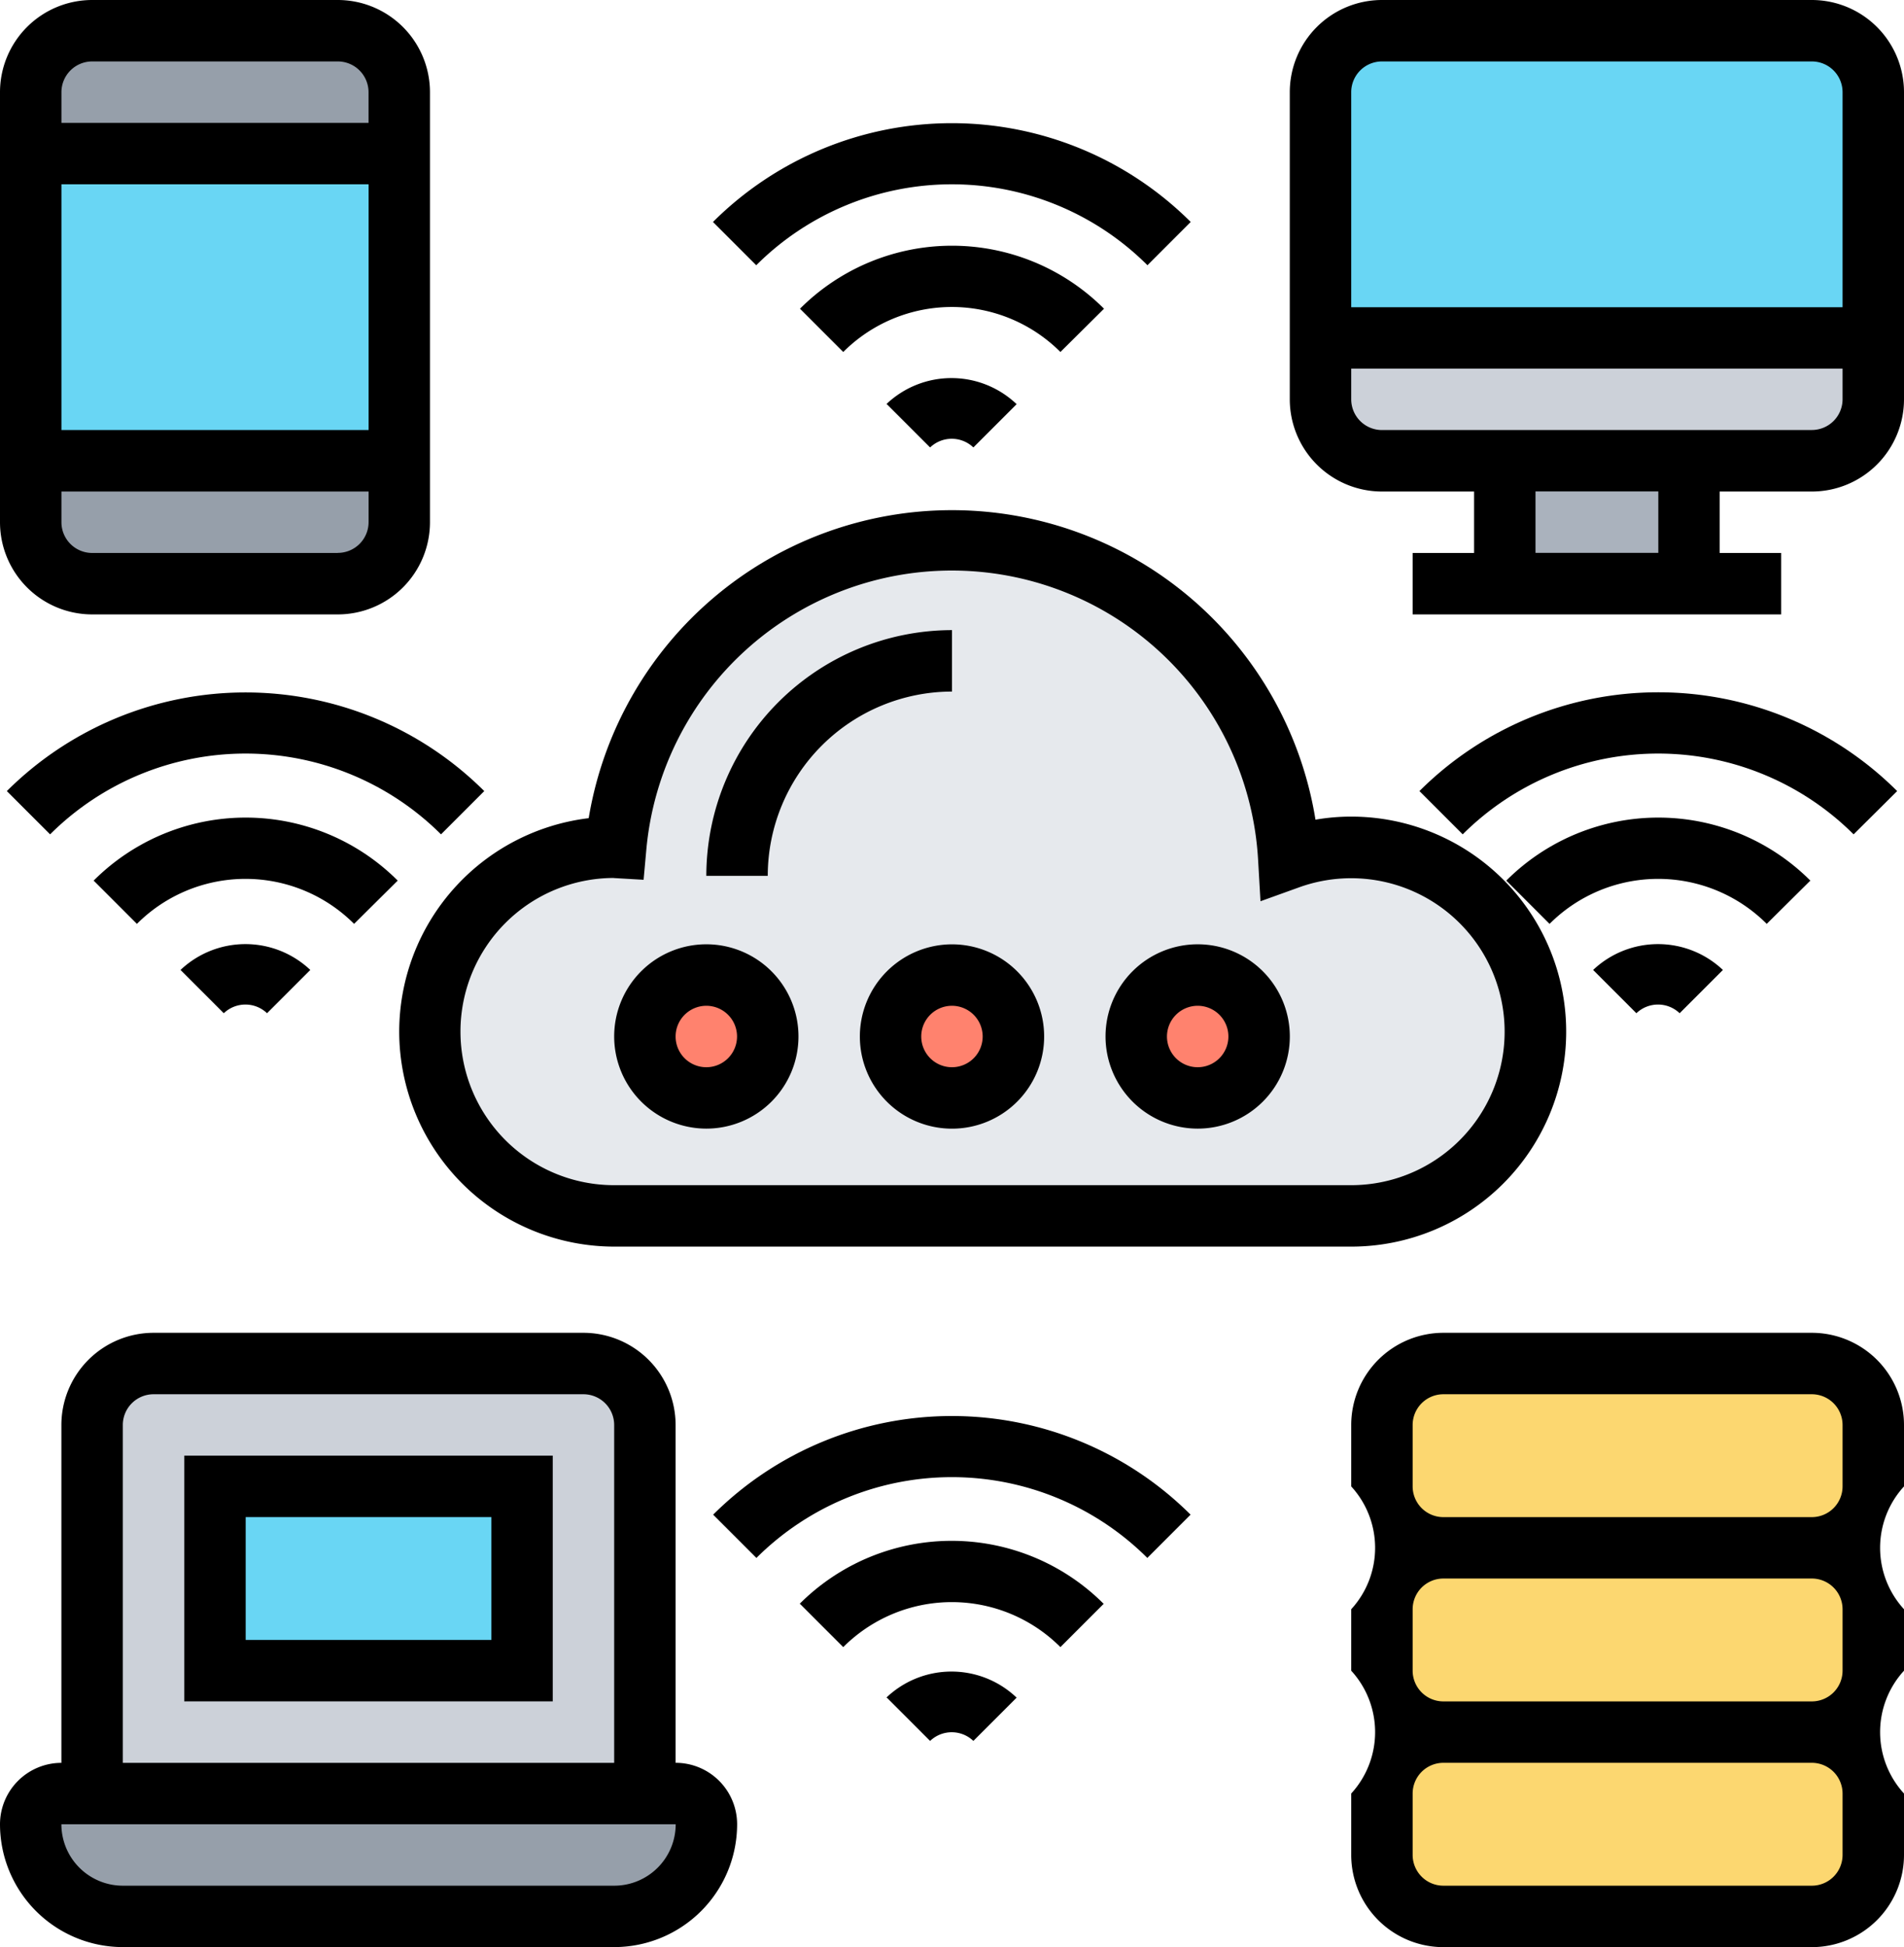
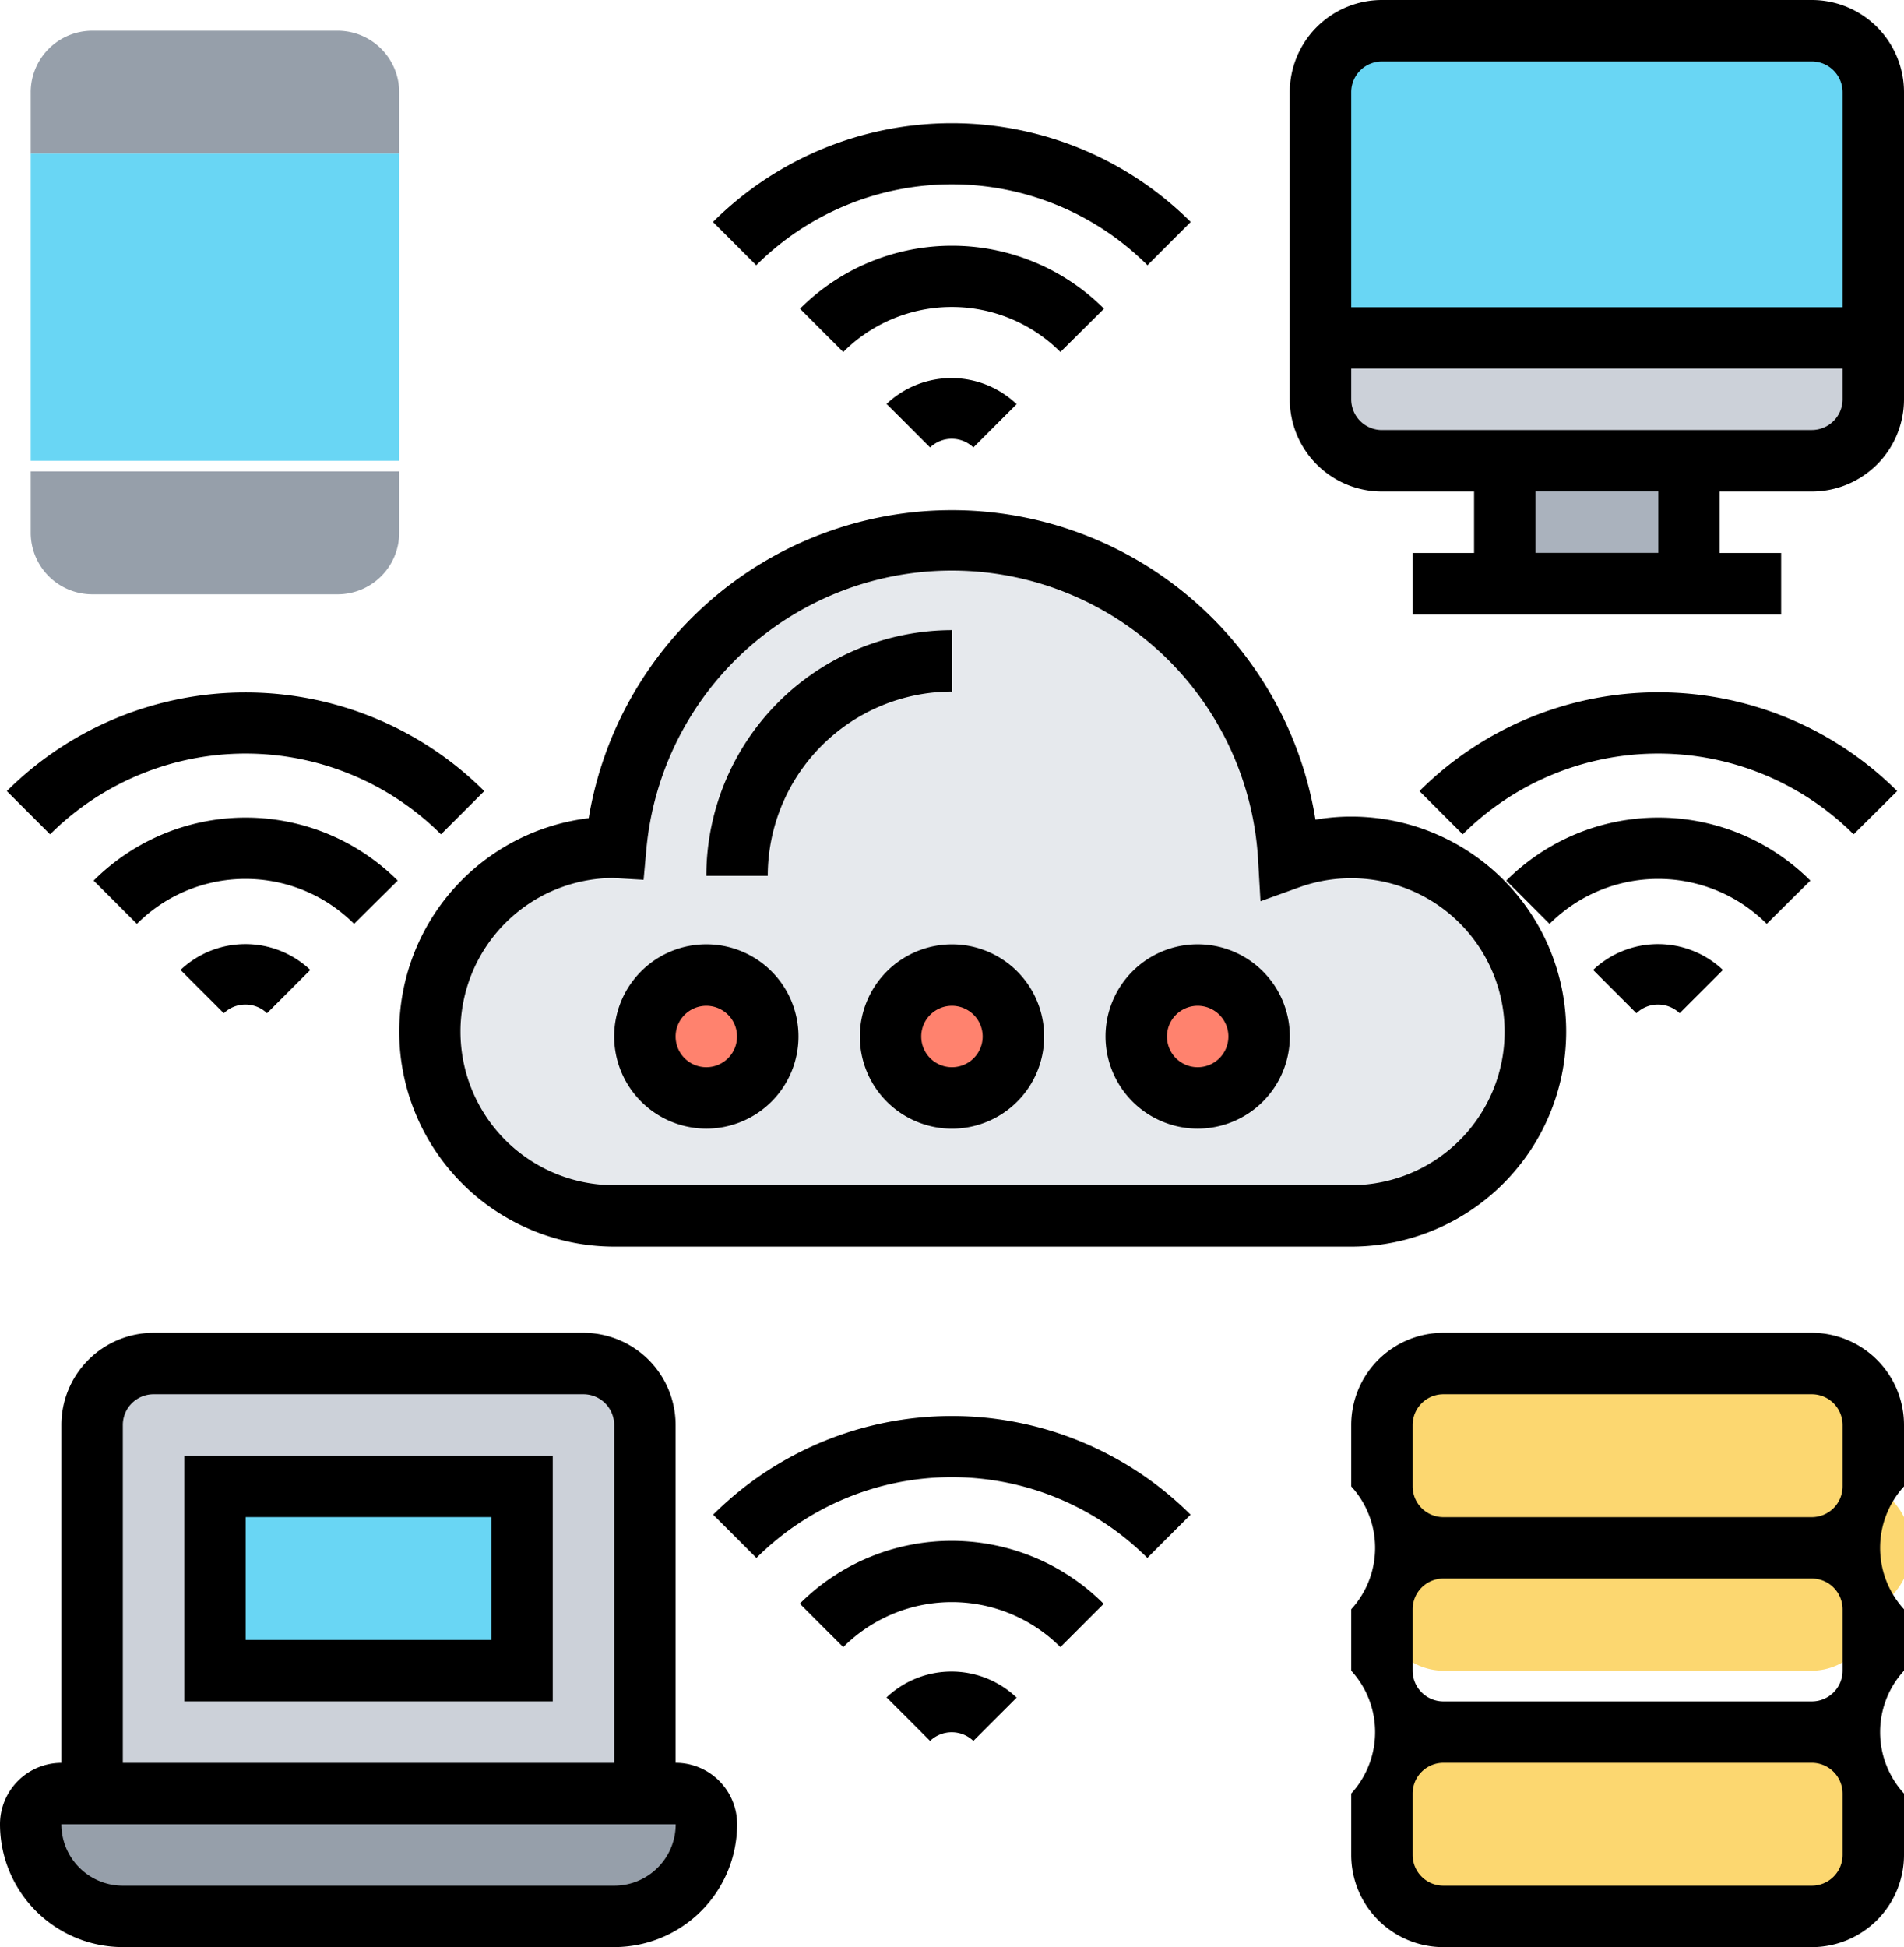
<svg xmlns="http://www.w3.org/2000/svg" width="44.012" height="45" viewBox="0 0 44.012 45">
  <g id="Сгруппировать_12120" data-name="Сгруппировать 12120" transform="translate(-8 -8)">
    <g id="Сгруппировать_12118" data-name="Сгруппировать 12118" transform="translate(8.71 8.71)">
      <g id="Сгруппировать_12102" data-name="Сгруппировать 12102" transform="translate(31.234 39.321)">
        <path id="Контур_8826" data-name="Контур 8826" d="M379.358,449.42v1.42a1.424,1.424,0,0,1-1.42,1.42H369.42a1.424,1.424,0,0,1-1.42-1.42v-1.42a1.424,1.424,0,0,1,1.42-1.42h8.518A1.424,1.424,0,0,1,379.358,449.42Z" transform="translate(-368 -448)" fill="#fcd770" />
      </g>
      <g id="Сгруппировать_12103" data-name="Сгруппировать 12103" transform="translate(31.234 35.062)">
-         <path id="Контур_8827" data-name="Контур 8827" d="M379.358,401.42v1.42a1.424,1.424,0,0,1-1.42,1.42H369.42a1.424,1.424,0,0,1-1.42-1.42v-1.42a1.424,1.424,0,0,1,1.42-1.42h8.518A1.424,1.424,0,0,1,379.358,401.42Z" transform="translate(-368 -400)" fill="#fcd770" />
+         <path id="Контур_8827" data-name="Контур 8827" d="M379.358,401.42a1.424,1.424,0,0,1-1.42,1.42H369.42a1.424,1.424,0,0,1-1.42-1.42v-1.42a1.424,1.424,0,0,1,1.42-1.42h8.518A1.424,1.424,0,0,1,379.358,401.42Z" transform="translate(-368 -400)" fill="#fcd770" />
      </g>
      <g id="Сгруппировать_12104" data-name="Сгруппировать 12104" transform="translate(31.234 30.583)">
        <path id="Контур_8828" data-name="Контур 8828" d="M379.358,353.42v1.42a1.424,1.424,0,0,1-1.42,1.42H369.42a1.424,1.424,0,0,1-1.42-1.42v-1.42a1.424,1.424,0,0,1,1.42-1.42h8.518A1.424,1.424,0,0,1,379.358,353.42Z" transform="translate(-368 -352)" fill="#fcd770" />
      </g>
      <g id="Сгруппировать_12105" data-name="Сгруппировать 12105" transform="translate(34.074 10.185)">
        <path id="Контур_8829" data-name="Контур 8829" d="M400,128h4.259v2.839H400Z" transform="translate(-400 -128)" fill="#aab2bd" />
      </g>
      <g id="Сгруппировать_12106" data-name="Сгруппировать 12106" transform="translate(29.814 7.275)">
        <path id="Контур_8830" data-name="Контур 8830" d="M364.778,96v1.42a1.424,1.424,0,0,1-1.42,1.42H353.42A1.424,1.424,0,0,1,352,97.42V96Z" transform="translate(-352 -96)" fill="#ccd1d9" />
      </g>
      <g id="Сгруппировать_12107" data-name="Сгруппировать 12107" transform="translate(1.42 30.803)">
        <path id="Контур_8831" data-name="Контур 8831" d="M44.778,353.42v8.518H32V353.42A1.424,1.424,0,0,1,33.42,352h9.938A1.424,1.424,0,0,1,44.778,353.42Z" transform="translate(-32 -352)" fill="#ccd1d9" />
      </g>
      <g id="Сгруппировать_12108" data-name="Сгруппировать 12108" transform="translate(0 40.741)">
        <path id="Контур_8832" data-name="Контур 8832" d="M31.617,464.71a2.133,2.133,0,0,1-2.13,2.13H18.13A2.127,2.127,0,0,1,16,464.71a.712.712,0,0,1,.71-.71h14.2A.712.712,0,0,1,31.617,464.71Z" transform="translate(-16 -464)" fill="#969faa" />
      </g>
      <g id="Сгруппировать_12109" data-name="Сгруппировать 12109" transform="translate(0 0)">
        <path id="Контур_8833" data-name="Контур 8833" d="M24.518,17.42v1.42H16V17.42A1.424,1.424,0,0,1,17.42,16H23.1A1.424,1.424,0,0,1,24.518,17.42Z" transform="translate(-16 -16)" fill="#969faa" />
      </g>
      <g id="Сгруппировать_12110" data-name="Сгруппировать 12110" transform="translate(0 10.185)">
        <path id="Контур_8834" data-name="Контур 8834" d="M24.518,128v1.42a1.424,1.424,0,0,1-1.42,1.42H17.42A1.424,1.424,0,0,1,16,129.42V128Z" transform="translate(-16 -128)" fill="#969faa" />
      </g>
      <g id="Сгруппировать_12111" data-name="Сгруппировать 12111" transform="translate(9.228 11.774)">
        <path id="Контур_8835" data-name="Контур 8835" d="M141.3,151.1a4.259,4.259,0,0,1,0,8.518H124.259a4.259,4.259,0,1,1,0-8.518h.035a7.8,7.8,0,0,1,15.56.256A4.214,4.214,0,0,1,141.3,151.1Z" transform="translate(-120 -144)" fill="#e6e9ed" />
      </g>
      <g id="Сгруппировать_12112" data-name="Сгруппировать 12112" transform="translate(26.029 21.553)">
        <ellipse id="Эллипс_281" data-name="Эллипс 281" cx="1" cy="1.5" rx="1" ry="1.5" fill="#ff826e" />
      </g>
      <g id="Сгруппировать_12113" data-name="Сгруппировать 12113" transform="translate(20.027 21.553)">
        <circle id="Эллипс_282" data-name="Эллипс 282" cx="1.5" cy="1.5" r="1.5" fill="#ff826e" />
      </g>
      <g id="Сгруппировать_12114" data-name="Сгруппировать 12114" transform="translate(14.028 21.553)">
        <circle id="Эллипс_283" data-name="Эллипс 283" cx="1.5" cy="1.5" r="1.5" fill="#ff826e" />
      </g>
      <g id="Сгруппировать_12115" data-name="Сгруппировать 12115" transform="translate(4.259 33.642)">
        <path id="Контур_8836" data-name="Контур 8836" d="M64,384h7.1v4.259H64Z" transform="translate(-64 -384)" fill="#69d6f4" />
      </g>
      <g id="Сгруппировать_12116" data-name="Сгруппировать 12116" transform="translate(29.814 0)">
        <path id="Контур_8837" data-name="Контур 8837" d="M364.778,17.42V23.1H352V17.42A1.424,1.424,0,0,1,353.42,16h9.938A1.424,1.424,0,0,1,364.778,17.42Z" transform="translate(-352 -16)" fill="#69d6f4" />
      </g>
      <g id="Сгруппировать_12117" data-name="Сгруппировать 12117" transform="translate(0 2.839)">
        <path id="Контур_8838" data-name="Контур 8838" d="M16,48h8.518v7.1H16Z" transform="translate(-16 -48)" fill="#69d6f4" />
      </g>
    </g>
    <g id="Сгруппировать_12119" data-name="Сгруппировать 12119" transform="translate(8 8)">
      <path id="Контур_8839" data-name="Контур 8839" d="M112,148.068a4.975,4.975,0,0,0,4.969,4.969h17.037a4.969,4.969,0,0,0,0-9.938,4.829,4.829,0,0,0-.826.071,8.512,8.512,0,0,0-16.8-.035A4.976,4.976,0,0,0,112,148.068Zm4.963-3.549h0l.686.04.062-.684a7.091,7.091,0,0,1,14.143.231l.055.949.894-.322a3.547,3.547,0,1,1,1.2,6.884H116.969a3.549,3.549,0,0,1-.006-7.1Z" transform="translate(-102.772 -124.226)" />
      <path id="Контур_8840" data-name="Контур 8840" d="M197.679,169.42V168A5.686,5.686,0,0,0,192,173.679h1.42A4.263,4.263,0,0,1,197.679,169.42Z" transform="translate(-175.673 -153.437)" />
      <path id="Контур_8841" data-name="Контур 8841" d="M232,250.13a2.13,2.13,0,1,0,2.13-2.13A2.132,2.132,0,0,0,232,250.13Zm2.839,0a.71.71,0,1,1-.71-.71A.711.711,0,0,1,234.839,250.13Z" transform="translate(-212.124 -226.175)" />
      <path id="Контур_8842" data-name="Контур 8842" d="M170.13,252.259a2.13,2.13,0,1,0-2.13-2.13A2.132,2.132,0,0,0,170.13,252.259Zm0-2.839a.71.71,0,1,1-.71.71A.711.711,0,0,1,170.13,249.42Z" transform="translate(-153.803 -226.175)" />
      <path id="Контур_8843" data-name="Контур 8843" d="M298.13,252.259a2.13,2.13,0,1,0-2.13-2.13A2.132,2.132,0,0,0,298.13,252.259Zm0-2.839a.71.71,0,1,1-.71.71A.711.711,0,0,1,298.13,249.42Z" transform="translate(-270.445 -226.175)" />
      <path id="Контур_8844" data-name="Контур 8844" d="M203.808,43.329l1-1a7.818,7.818,0,0,0-11.043,0l1,1A6.4,6.4,0,0,1,203.808,43.329Z" transform="translate(-177.284 -37.199)" />
      <path id="Контур_8845" data-name="Контур 8845" d="M223.428,73.456a4.968,4.968,0,0,0-7.028,0l1,1a3.549,3.549,0,0,1,5.02,0Z" transform="translate(-197.908 -66.321)" />
      <path id="Контур_8846" data-name="Контур 8846" d="M239.024,104.837l1,1a.724.724,0,0,1,1,0l1-1a2.182,2.182,0,0,0-3.012,0Z" transform="translate(-218.524 -95.496)" />
      <path id="Контур_8847" data-name="Контур 8847" d="M193.776,370.325l1,1a6.4,6.4,0,0,1,9.036,0l1-1A7.818,7.818,0,0,0,193.776,370.325Z" transform="translate(-177.291 -335.319)" />
      <path id="Контур_8848" data-name="Контур 8848" d="M216.4,401.456l1,1a3.549,3.549,0,0,1,5.02,0l1-1a4.968,4.968,0,0,0-7.028,0Z" transform="translate(-197.908 -364.389)" />
      <path id="Контур_8849" data-name="Контур 8849" d="M239.024,432.837l1,1a.724.724,0,0,1,1,0l1-1a2.182,2.182,0,0,0-3.012,0Z" transform="translate(-218.524 -393.602)" />
      <path id="Контур_8850" data-name="Контур 8850" d="M9.776,186.325l1,1a6.4,6.4,0,0,1,9.036,0l1-1A7.818,7.818,0,0,0,9.776,186.325Z" transform="translate(-9.618 -168.042)" />
      <path id="Контур_8851" data-name="Контур 8851" d="M39.428,217.456a4.968,4.968,0,0,0-7.028,0l1,1a3.549,3.549,0,0,1,5.02,0Z" transform="translate(-30.235 -197.104)" />
      <path id="Контур_8852" data-name="Контур 8852" d="M55.024,248.837l1,1a.724.724,0,0,1,1,0l1-1A2.182,2.182,0,0,0,55.024,248.837Z" transform="translate(-50.851 -226.42)" />
      <path id="Контур_8853" data-name="Контур 8853" d="M388.811,186.325a7.818,7.818,0,0,0-11.043,0l1,1a6.4,6.4,0,0,1,9.036,0Z" transform="translate(-344.957 -168.042)" />
      <path id="Контур_8854" data-name="Контур 8854" d="M407.428,217.456a4.968,4.968,0,0,0-7.028,0l1,1a3.549,3.549,0,0,1,5.02,0Z" transform="translate(-365.581 -197.104)" />
      <path id="Контур_8855" data-name="Контур 8855" d="M423.024,248.837l1,1a.724.724,0,0,1,1,0l1-1A2.182,2.182,0,0,0,423.024,248.837Z" transform="translate(-386.198 -226.42)" />
      <path id="Контур_8856" data-name="Контур 8856" d="M356.068,8H346.13A2.132,2.132,0,0,0,344,10.13v7.1a2.132,2.132,0,0,0,2.13,2.13h2.13v1.42h-1.42V22.2h8.518v-1.42h-1.42v-1.42h2.13a2.132,2.132,0,0,0,2.13-2.13v-7.1A2.132,2.132,0,0,0,356.068,8ZM346.13,9.42h9.938a.711.711,0,0,1,.71.71V15.1H345.42V10.13A.711.711,0,0,1,346.13,9.42Zm6.389,11.358h-2.839v-1.42h2.839Zm3.549-2.839H346.13a.711.711,0,0,1-.71-.71v-.71h11.358v.71A.711.711,0,0,1,356.068,17.938Z" transform="translate(-314.186 -8)" />
-       <path id="Контур_8857" data-name="Контур 8857" d="M10.13,22.2h5.679a2.132,2.132,0,0,0,2.13-2.13V10.13A2.132,2.132,0,0,0,15.809,8H10.13A2.132,2.132,0,0,0,8,10.13v9.938A2.132,2.132,0,0,0,10.13,22.2Zm5.679-1.42H10.13a.711.711,0,0,1-.71-.71v-.71h7.1v.71A.711.711,0,0,1,15.809,20.778ZM9.42,17.938V12.259h7.1v5.679Zm.71-8.518h5.679a.711.711,0,0,1,.71.71v.71H9.42v-.71A.711.711,0,0,1,10.13,9.42Z" transform="translate(-8 -8)" />
      <path id="Контур_8858" data-name="Контур 8858" d="M370.648,344H362.13a2.132,2.132,0,0,0-2.13,2.13v1.42a2.1,2.1,0,0,1,0,2.839v1.42a2.1,2.1,0,0,1,0,2.839v1.42a2.132,2.132,0,0,0,2.13,2.13h8.518a2.132,2.132,0,0,0,2.13-2.13v-1.42a2.1,2.1,0,0,1,0-2.839v-1.42a2.1,2.1,0,0,1,0-2.839v-1.42A2.132,2.132,0,0,0,370.648,344Zm-9.228,2.13a.711.711,0,0,1,.71-.71h8.518a.711.711,0,0,1,.71.71v1.42a.711.711,0,0,1-.71.71H362.13a.711.711,0,0,1-.71-.71Zm9.938,4.259v1.42a.711.711,0,0,1-.71.71H362.13a.711.711,0,0,1-.71-.71v-1.42a.711.711,0,0,1,.71-.71h8.518A.711.711,0,0,1,371.358,350.389Zm0,5.679a.711.711,0,0,1-.71.71H362.13a.711.711,0,0,1-.71-.71v-1.42a.711.711,0,0,1,.71-.71h8.518a.711.711,0,0,1,.71.71Z" transform="translate(-328.766 -313.197)" />
      <path id="Контур_8859" data-name="Контур 8859" d="M23.617,353.938V346.13a2.132,2.132,0,0,0-2.13-2.13H11.549a2.132,2.132,0,0,0-2.13,2.13v7.809A1.421,1.421,0,0,0,8,355.358a2.842,2.842,0,0,0,2.839,2.839H22.2a2.842,2.842,0,0,0,2.839-2.839A1.421,1.421,0,0,0,23.617,353.938ZM10.839,346.13a.711.711,0,0,1,.71-.71h9.938a.711.711,0,0,1,.71.71v7.809H10.839ZM22.2,356.778H10.839a1.421,1.421,0,0,1-1.42-1.42h14.2A1.421,1.421,0,0,1,22.2,356.778Z" transform="translate(-8 -313.197)" />
      <path id="Контур_8860" data-name="Контур 8860" d="M56,381.679h8.518V376H56Zm1.42-4.259H63.1v2.839H57.42Z" transform="translate(-51.741 -342.358)" />
    </g>
  </g>
</svg>